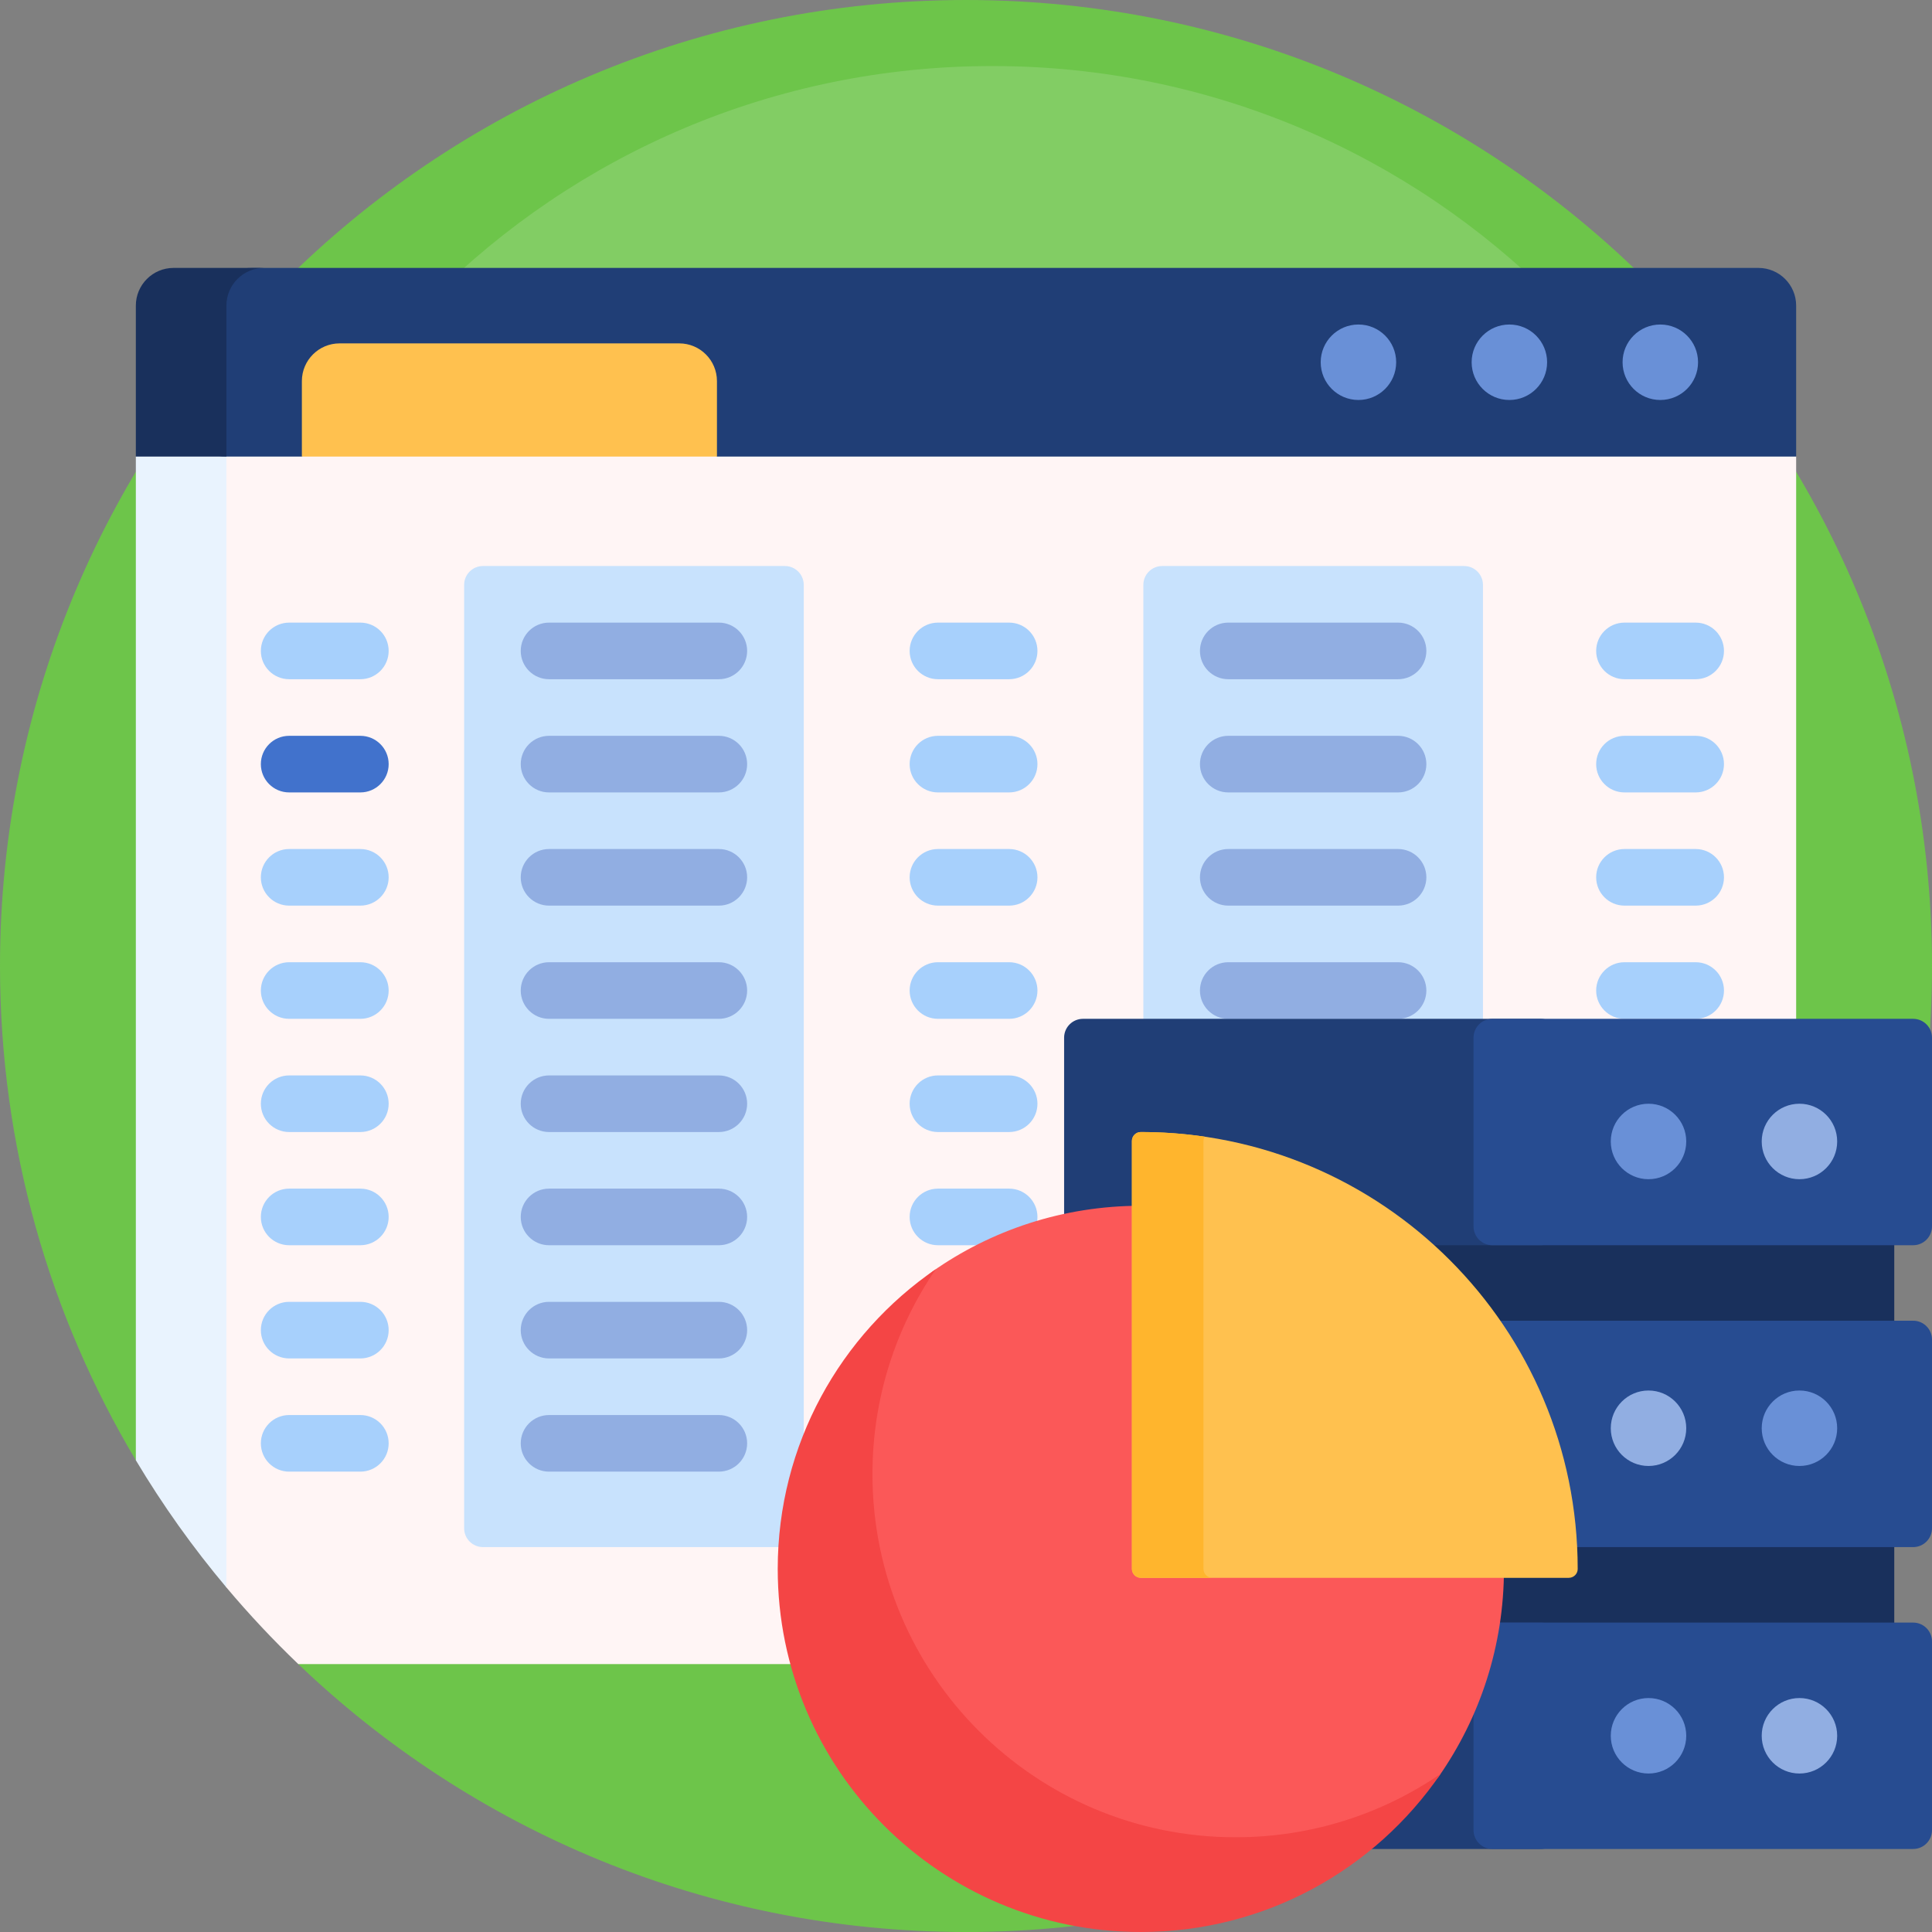
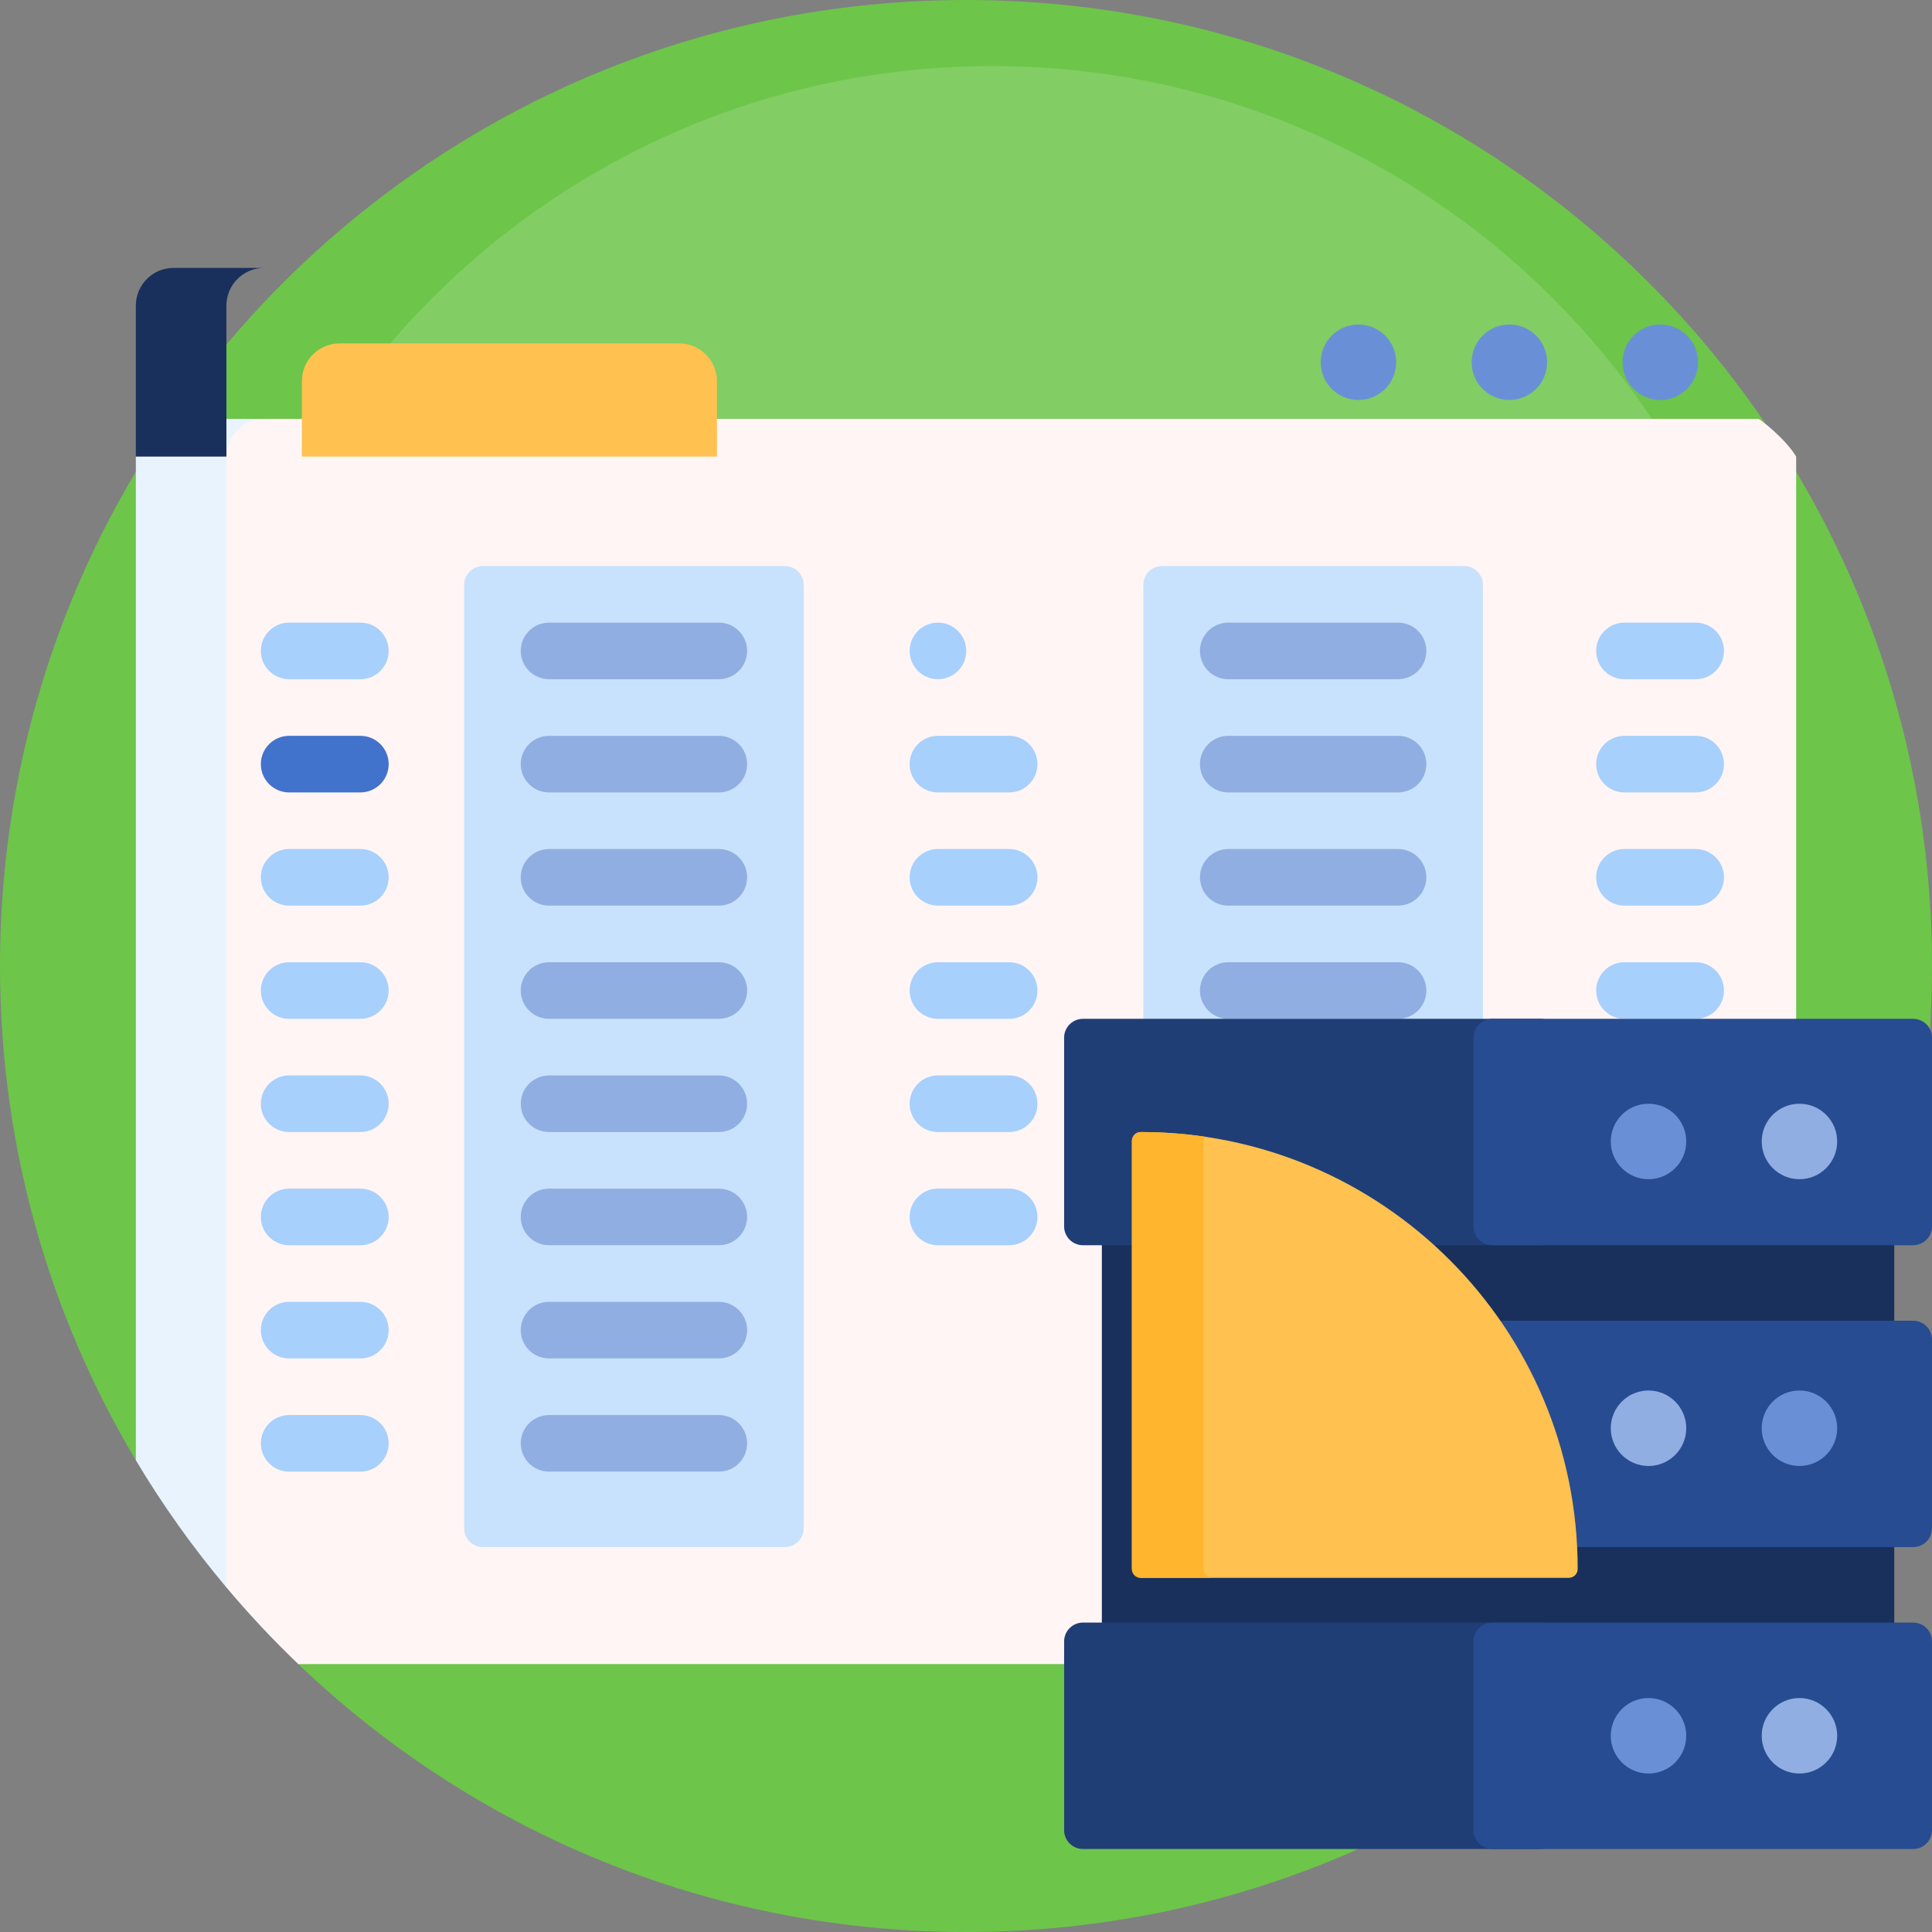
<svg xmlns="http://www.w3.org/2000/svg" id="Capa_1" height="512" viewBox="0 0 512 512" width="512">
  <rect x="0" y="0" width="512" height="512" fill="#808080" stroke="none" />
  <g>
    <path d="m512 256c0 141.385-114.615 256-256 256-68.645 0-130.979-27.018-176.949-71-1.921-1.838 5.515-5.72 3.652-7.617-13.473-13.714-25.413-28.939-35.543-45.397-.617-1.002-10.556.006-11.159-1.005-22.865-38.32-36.001-83.116-36.001-130.981 0-141.385 114.615-256 256-256s256 114.615 256 256z" fill="#6dc54a" />
    <path d="m473 227.5c0 115.98-94.02 210-210 210s-210-94.02-210-210 94.02-210 210-210 210 94.02 210 210z" fill="#82cd64" />
    <path d="m476 121v265.981c-11.882 19.915-26.392 38.081-43.051 54.019h-353.898c-6.709-6.419-13.07-13.199-19.051-20.31-.831-.988-1.654-11.601-2.47-12.602-2.585-3.169-5.096-6.401-7.53-9.694v-277.394c0-5.523 4.477-10 10-10h406c.352 0 7.162 5.243 10 10z" fill="#fff5f5" />
    <path d="m70 111c-5.523 0-10 4.477-10 10v299.69c-8.869-10.544-16.903-21.815-24-33.709v-265.981c2.838-4.757 9.648-10 10-10z" fill="#e9f3fe" />
-     <path d="m476 81v40h-286l-10.064-7.362h-89.872l-10.064 7.362h-20.117c-5.458 0-9.883-4.425-9.883-9.883v-23.277c0-9.3 7.54-16.84 16.84-16.84h399.16c5.523 0 10 4.477 10 10z" fill="#203e76" />
    <path d="m70 71c-5.523 0-10 4.477-10 10v40h-24v-40c0-5.523 4.477-10 10-10z" fill="#19305c" />
    <path d="m190 101v20h-110v-20c0-5.523 4.477-10 10-10h90c5.523 0 10 4.477 10 10z" fill="#ffc14f" />
    <path d="m450 96c0 5.523-4.477 10-10 10s-10-4.477-10-10 4.477-10 10-10 10 4.477 10 10zm-50-10c-5.523 0-10 4.477-10 10s4.477 10 10 10 10-4.477 10-10-4.477-10-10-10zm-40 0c-5.523 0-10 4.477-10 10s4.477 10 10 10 10-4.477 10-10-4.477-10-10-10z" fill="#6990d7" />
    <path d="m208 410h-80c-2.761 0-5-2.239-5-5v-250c0-2.761 2.239-5 5-5h80c2.761 0 5 2.239 5 5v250c0 2.761-2.239 5-5 5zm185-5v-250c0-2.761-2.239-5-5-5h-80c-2.761 0-5 2.239-5 5v250c0 2.761 2.239 5 5 5h80c2.761 0 5-2.239 5-5z" fill="#c8e2fd" />
    <path d="m190.5 180h-45c-4.142 0-7.5-3.358-7.5-7.5 0-4.142 3.358-7.5 7.5-7.5h45c4.142 0 7.5 3.358 7.5 7.5 0 4.142-3.358 7.5-7.5 7.5zm7.5 22.5c0-4.142-3.358-7.5-7.5-7.5h-45c-4.142 0-7.5 3.358-7.5 7.5 0 4.142 3.358 7.5 7.5 7.5h45c4.142 0 7.5-3.358 7.5-7.5zm0 30c0-4.142-3.358-7.5-7.5-7.5h-45c-4.142 0-7.5 3.358-7.5 7.5 0 4.142 3.358 7.5 7.5 7.5h45c4.142 0 7.5-3.358 7.5-7.5zm0 30c0-4.142-3.358-7.5-7.5-7.5h-45c-4.142 0-7.5 3.358-7.5 7.5 0 4.142 3.358 7.5 7.5 7.5h45c4.142 0 7.5-3.358 7.5-7.5zm0 30c0-4.142-3.358-7.5-7.5-7.5h-45c-4.142 0-7.5 3.358-7.5 7.5 0 4.142 3.358 7.5 7.5 7.5h45c4.142 0 7.5-3.358 7.5-7.5zm0 30c0-4.142-3.358-7.5-7.5-7.5h-45c-4.142 0-7.5 3.358-7.5 7.5 0 4.142 3.358 7.5 7.5 7.5h45c4.142 0 7.5-3.358 7.5-7.5zm0 30c0-4.142-3.358-7.5-7.5-7.5h-45c-4.142 0-7.5 3.358-7.5 7.5 0 4.142 3.358 7.5 7.5 7.5h45c4.142 0 7.5-3.358 7.5-7.5zm0 30c0-4.142-3.358-7.5-7.5-7.5h-45c-4.142 0-7.5 3.358-7.5 7.5 0 4.142 3.358 7.5 7.5 7.5h45c4.142 0 7.5-3.358 7.5-7.5zm180-210c0-4.142-3.358-7.5-7.5-7.5h-45c-4.142 0-7.5 3.358-7.5 7.5 0 4.142 3.358 7.5 7.5 7.5h45c4.142 0 7.5-3.358 7.5-7.5zm0 30c0-4.142-3.358-7.5-7.5-7.5h-45c-4.142 0-7.5 3.358-7.5 7.5 0 4.142 3.358 7.5 7.5 7.5h45c4.142 0 7.5-3.358 7.5-7.5zm0 30c0-4.142-3.358-7.5-7.5-7.5h-45c-4.142 0-7.5 3.358-7.5 7.5 0 4.142 3.358 7.5 7.5 7.5h45c4.142 0 7.5-3.358 7.5-7.5zm0 30c0-4.142-3.358-7.5-7.5-7.5h-45c-4.142 0-7.5 3.358-7.5 7.5 0 4.142 3.358 7.5 7.5 7.5h45c4.142 0 7.5-3.358 7.5-7.5zm0 30c0-4.142-3.358-7.5-7.5-7.5h-45c-4.142 0-7.5 3.358-7.5 7.5 0 4.142 3.358 7.5 7.5 7.5h45c4.142 0 7.5-3.358 7.5-7.5zm0 30c0-4.142-3.358-7.5-7.5-7.5h-45c-4.142 0-7.5 3.358-7.5 7.5 0 4.142 3.358 7.5 7.5 7.5h45c4.142 0 7.5-3.358 7.5-7.5zm0 30c0-4.142-3.358-7.5-7.5-7.5h-45c-4.142 0-7.5 3.358-7.5 7.5 0 4.142 3.358 7.5 7.5 7.5h45c4.142 0 7.5-3.358 7.5-7.5zm0 30c0-4.142-3.358-7.5-7.5-7.5h-45c-4.142 0-7.5 3.358-7.5 7.5 0 4.142 3.358 7.5 7.5 7.5h45c4.142 0 7.5-3.358 7.5-7.5z" fill="#91aee2" />
    <path d="m103 202.5c0 4.142-3.358 7.5-7.5 7.5h-18.872c-4.142 0-7.5-3.358-7.5-7.5s3.358-7.5 7.5-7.5h18.872c4.142 0 7.5 3.358 7.5 7.5z" fill="#4172cc" />
-     <path d="m95.5 180h-18.872c-4.142 0-7.5-3.358-7.5-7.5 0-4.142 3.358-7.5 7.5-7.5h18.872c4.142 0 7.5 3.358 7.5 7.5 0 4.142-3.358 7.5-7.5 7.5zm7.5 52.5c0-4.142-3.358-7.5-7.5-7.5h-18.872c-4.142 0-7.5 3.358-7.5 7.5 0 4.142 3.358 7.5 7.5 7.5h18.872c4.142 0 7.5-3.358 7.5-7.5zm0 30c0-4.142-3.358-7.5-7.5-7.5h-18.872c-4.142 0-7.5 3.358-7.5 7.5 0 4.142 3.358 7.5 7.5 7.5h18.872c4.142 0 7.5-3.358 7.5-7.5zm0 30c0-4.142-3.358-7.5-7.5-7.5h-18.872c-4.142 0-7.5 3.358-7.5 7.5 0 4.142 3.358 7.5 7.5 7.5h18.872c4.142 0 7.5-3.358 7.5-7.5zm0 30c0-4.142-3.358-7.5-7.5-7.5h-18.872c-4.142 0-7.5 3.358-7.5 7.5 0 4.142 3.358 7.5 7.5 7.5h18.872c4.142 0 7.5-3.358 7.5-7.5zm0 30c0-4.142-3.358-7.5-7.5-7.5h-18.872c-4.142 0-7.5 3.358-7.5 7.5 0 4.142 3.358 7.5 7.5 7.5h18.872c4.142 0 7.5-3.358 7.5-7.5zm0 30c0-4.142-3.358-7.5-7.5-7.5h-18.872c-4.142 0-7.5 3.358-7.5 7.5 0 4.142 3.358 7.5 7.5 7.5h18.872c4.142 0 7.5-3.358 7.5-7.5zm164.436-202.5h-18.872c-4.142 0-7.5-3.358-7.5-7.5 0-4.142 3.358-7.5 7.5-7.5h18.872c4.142 0 7.5 3.358 7.5 7.5 0 4.142-3.358 7.5-7.5 7.5zm7.5 22.5c0-4.142-3.358-7.5-7.5-7.5h-18.872c-4.142 0-7.5 3.358-7.5 7.5 0 4.142 3.358 7.5 7.5 7.5h18.872c4.142 0 7.5-3.358 7.5-7.5zm0 30c0-4.142-3.358-7.5-7.5-7.5h-18.872c-4.142 0-7.5 3.358-7.5 7.5 0 4.142 3.358 7.5 7.5 7.5h18.872c4.142 0 7.5-3.358 7.5-7.5zm0 30c0-4.142-3.358-7.5-7.5-7.5h-18.872c-4.142 0-7.5 3.358-7.5 7.5 0 4.142 3.358 7.5 7.5 7.5h18.872c4.142 0 7.5-3.358 7.5-7.5zm0 30c0-4.142-3.358-7.5-7.5-7.5h-18.872c-4.142 0-7.5 3.358-7.5 7.5 0 4.142 3.358 7.5 7.5 7.5h18.872c4.142 0 7.5-3.358 7.5-7.5zm0 30c0-4.142-3.358-7.5-7.5-7.5h-18.872c-4.142 0-7.5 3.358-7.5 7.5 0 4.142 3.358 7.5 7.5 7.5h18.872c4.142 0 7.5-3.358 7.5-7.5zm181.936-150c0-4.142-3.358-7.5-7.5-7.5h-18.872c-4.142 0-7.5 3.358-7.5 7.5 0 4.142 3.358 7.5 7.5 7.5h18.872c4.142 0 7.5-3.358 7.5-7.5zm0 30c0-4.142-3.358-7.5-7.5-7.5h-18.872c-4.142 0-7.5 3.358-7.5 7.5 0 4.142 3.358 7.5 7.5 7.5h18.872c4.142 0 7.5-3.358 7.5-7.5zm0 30c0-4.142-3.358-7.5-7.5-7.5h-18.872c-4.142 0-7.5 3.358-7.5 7.5 0 4.142 3.358 7.5 7.5 7.5h18.872c4.142 0 7.5-3.358 7.5-7.5zm0 30c0-4.142-3.358-7.5-7.5-7.5h-18.872c-4.142 0-7.5 3.358-7.5 7.5 0 4.142 3.358 7.5 7.5 7.5h18.872c4.142 0 7.5-3.358 7.5-7.5z" fill="#a7d0fc" />
+     <path d="m95.5 180h-18.872c-4.142 0-7.5-3.358-7.5-7.5 0-4.142 3.358-7.5 7.5-7.5h18.872c4.142 0 7.5 3.358 7.5 7.5 0 4.142-3.358 7.5-7.5 7.5zm7.5 52.5c0-4.142-3.358-7.5-7.5-7.5h-18.872c-4.142 0-7.5 3.358-7.5 7.5 0 4.142 3.358 7.5 7.5 7.5h18.872c4.142 0 7.5-3.358 7.5-7.5zm0 30c0-4.142-3.358-7.5-7.5-7.5h-18.872c-4.142 0-7.5 3.358-7.5 7.5 0 4.142 3.358 7.5 7.5 7.5h18.872c4.142 0 7.5-3.358 7.5-7.5zm0 30c0-4.142-3.358-7.5-7.5-7.5h-18.872c-4.142 0-7.5 3.358-7.5 7.5 0 4.142 3.358 7.5 7.5 7.5h18.872c4.142 0 7.5-3.358 7.5-7.5zm0 30c0-4.142-3.358-7.5-7.5-7.5h-18.872c-4.142 0-7.5 3.358-7.5 7.5 0 4.142 3.358 7.5 7.5 7.5h18.872c4.142 0 7.5-3.358 7.5-7.5zm0 30c0-4.142-3.358-7.5-7.5-7.5h-18.872c-4.142 0-7.5 3.358-7.5 7.5 0 4.142 3.358 7.5 7.5 7.5h18.872c4.142 0 7.5-3.358 7.5-7.5zm0 30c0-4.142-3.358-7.5-7.5-7.5h-18.872c-4.142 0-7.5 3.358-7.5 7.5 0 4.142 3.358 7.5 7.5 7.5h18.872c4.142 0 7.5-3.358 7.5-7.5zm164.436-202.5h-18.872c-4.142 0-7.5-3.358-7.5-7.5 0-4.142 3.358-7.5 7.5-7.5c4.142 0 7.5 3.358 7.5 7.5 0 4.142-3.358 7.5-7.5 7.5zm7.5 22.5c0-4.142-3.358-7.5-7.5-7.5h-18.872c-4.142 0-7.5 3.358-7.5 7.5 0 4.142 3.358 7.5 7.5 7.5h18.872c4.142 0 7.5-3.358 7.5-7.5zm0 30c0-4.142-3.358-7.5-7.5-7.5h-18.872c-4.142 0-7.5 3.358-7.5 7.5 0 4.142 3.358 7.5 7.5 7.5h18.872c4.142 0 7.5-3.358 7.5-7.5zm0 30c0-4.142-3.358-7.5-7.5-7.5h-18.872c-4.142 0-7.5 3.358-7.5 7.5 0 4.142 3.358 7.5 7.5 7.5h18.872c4.142 0 7.5-3.358 7.5-7.5zm0 30c0-4.142-3.358-7.5-7.5-7.5h-18.872c-4.142 0-7.5 3.358-7.5 7.5 0 4.142 3.358 7.5 7.5 7.5h18.872c4.142 0 7.5-3.358 7.5-7.5zm0 30c0-4.142-3.358-7.5-7.5-7.5h-18.872c-4.142 0-7.5 3.358-7.5 7.5 0 4.142 3.358 7.5 7.5 7.5h18.872c4.142 0 7.5-3.358 7.5-7.5zm181.936-150c0-4.142-3.358-7.5-7.5-7.5h-18.872c-4.142 0-7.5 3.358-7.5 7.5 0 4.142 3.358 7.5 7.5 7.5h18.872c4.142 0 7.5-3.358 7.5-7.5zm0 30c0-4.142-3.358-7.5-7.5-7.5h-18.872c-4.142 0-7.5 3.358-7.5 7.5 0 4.142 3.358 7.5 7.5 7.5h18.872c4.142 0 7.5-3.358 7.5-7.5zm0 30c0-4.142-3.358-7.5-7.5-7.5h-18.872c-4.142 0-7.5 3.358-7.5 7.5 0 4.142 3.358 7.5 7.5 7.5h18.872c4.142 0 7.5-3.358 7.5-7.5zm0 30c0-4.142-3.358-7.5-7.5-7.5h-18.872c-4.142 0-7.5 3.358-7.5 7.5 0 4.142 3.358 7.5 7.5 7.5h18.872c4.142 0 7.5-3.358 7.5-7.5z" fill="#a7d0fc" />
    <path d="m502 290v190h-210v-190z" fill="#19305c" />
    <path d="m413.282 435v50c0 2.761-2.239 5-5 5h-121.282c-2.761 0-5-2.239-5-5v-50c0-2.761 2.239-5 5-5h121.282c2.762 0 5 2.239 5 5zm-5-165h-121.282c-2.761 0-5 2.239-5 5v50c0 2.761 2.239 5 5 5h121.282c2.761 0 5-2.239 5-5v-50c0-2.761-2.238-5-5-5z" fill="#203e76" />
    <path d="m512 435v50c0 2.761-2.239 5-5 5h-111.5c-2.761 0-5-2.239-5-5v-50c0-2.761 2.239-5 5-5h111.5c2.761 0 5 2.239 5 5zm-5-165h-111.5c-2.761 0-5 2.239-5 5v50c0 2.761 2.239 5 5 5h111.5c2.761 0 5-2.239 5-5v-50c0-2.761-2.239-5-5-5zm0 80h-111.5c-2.761 0-5 2.239-5 5v50c0 2.761 2.239 5 5 5h111.5c2.761 0 5-2.239 5-5v-50c0-2.761-2.239-5-5-5z" fill="#274c91" />
    <path d="m476.872 292.5c5.523 0 10 4.477 10 10s-4.477 10-10 10-10-4.477-10-10 4.477-10 10-10zm-50 86c0 5.523 4.477 10 10 10s10-4.477 10-10-4.477-10-10-10-10 4.477-10 10zm40 81.5c0 5.523 4.477 10 10 10s10-4.477 10-10-4.477-10-10-10-10 4.477-10 10z" fill="#91aee2" />
    <path d="m436.872 292.5c5.523 0 10 4.477 10 10s-4.477 10-10 10-10-4.477-10-10 4.477-10 10-10zm30 86c0 5.523 4.477 10 10 10s10-4.477 10-10-4.477-10-10-10-10 4.477-10 10zm-40 81.5c0 5.523 4.477 10 10 10s10-4.477 10-10-4.477-10-10-10-10 4.477-10 10z" fill="#6990d7" />
-     <path d="m398.564 415.771c0 20.451-6.38 39.412-17.258 55.001-1.174 1.683-7.714 8.017-9.823 9.441-15.355 10.368-33.862 16.422-53.784 16.422-53.146 0-96.229-43.083-96.229-96.229 0-19.902 6.042-38.393 16.392-53.739 1.433-2.125 7.55-8.515 9.105-9.611 15.658-11.034 34.756-17.515 55.368-17.515 53.146.001 96.229 43.084 96.229 96.23z" fill="#fb5858" />
-     <path d="m381.77 470.102c-17.338 25.3-46.448 41.898-79.435 41.898-53.146 0-96.229-43.083-96.229-96.229 0-32.987 16.598-62.097 41.898-79.435-10.595 15.461-16.794 34.172-16.794 54.331 0 53.146 43.083 96.229 96.229 96.229 20.159 0 38.87-6.198 54.331-16.794z" fill="#f44545" />
    <path d="m418.106 415.771v.024c0 1.3-1.071 2.347-2.372 2.347h-113.398c-1.31 0-2.371-1.062-2.371-2.372v-113.398c0-1.3 1.047-2.371 2.347-2.372h.024c63.938 0 115.77 51.833 115.77 115.771z" fill="#ffc14f" />
    <path d="m321.3 418.142h-18.965c-1.31 0-2.371-1.062-2.371-2.372v-113.398c0-1.3 1.047-2.371 2.347-2.372h.024c5.737 0 11.376.417 16.889 1.223-.188.341-.295.733-.295 1.148v113.399c0 1.311 1.062 2.372 2.371 2.372z" fill="#ffb52d" />
  </g>
</svg>